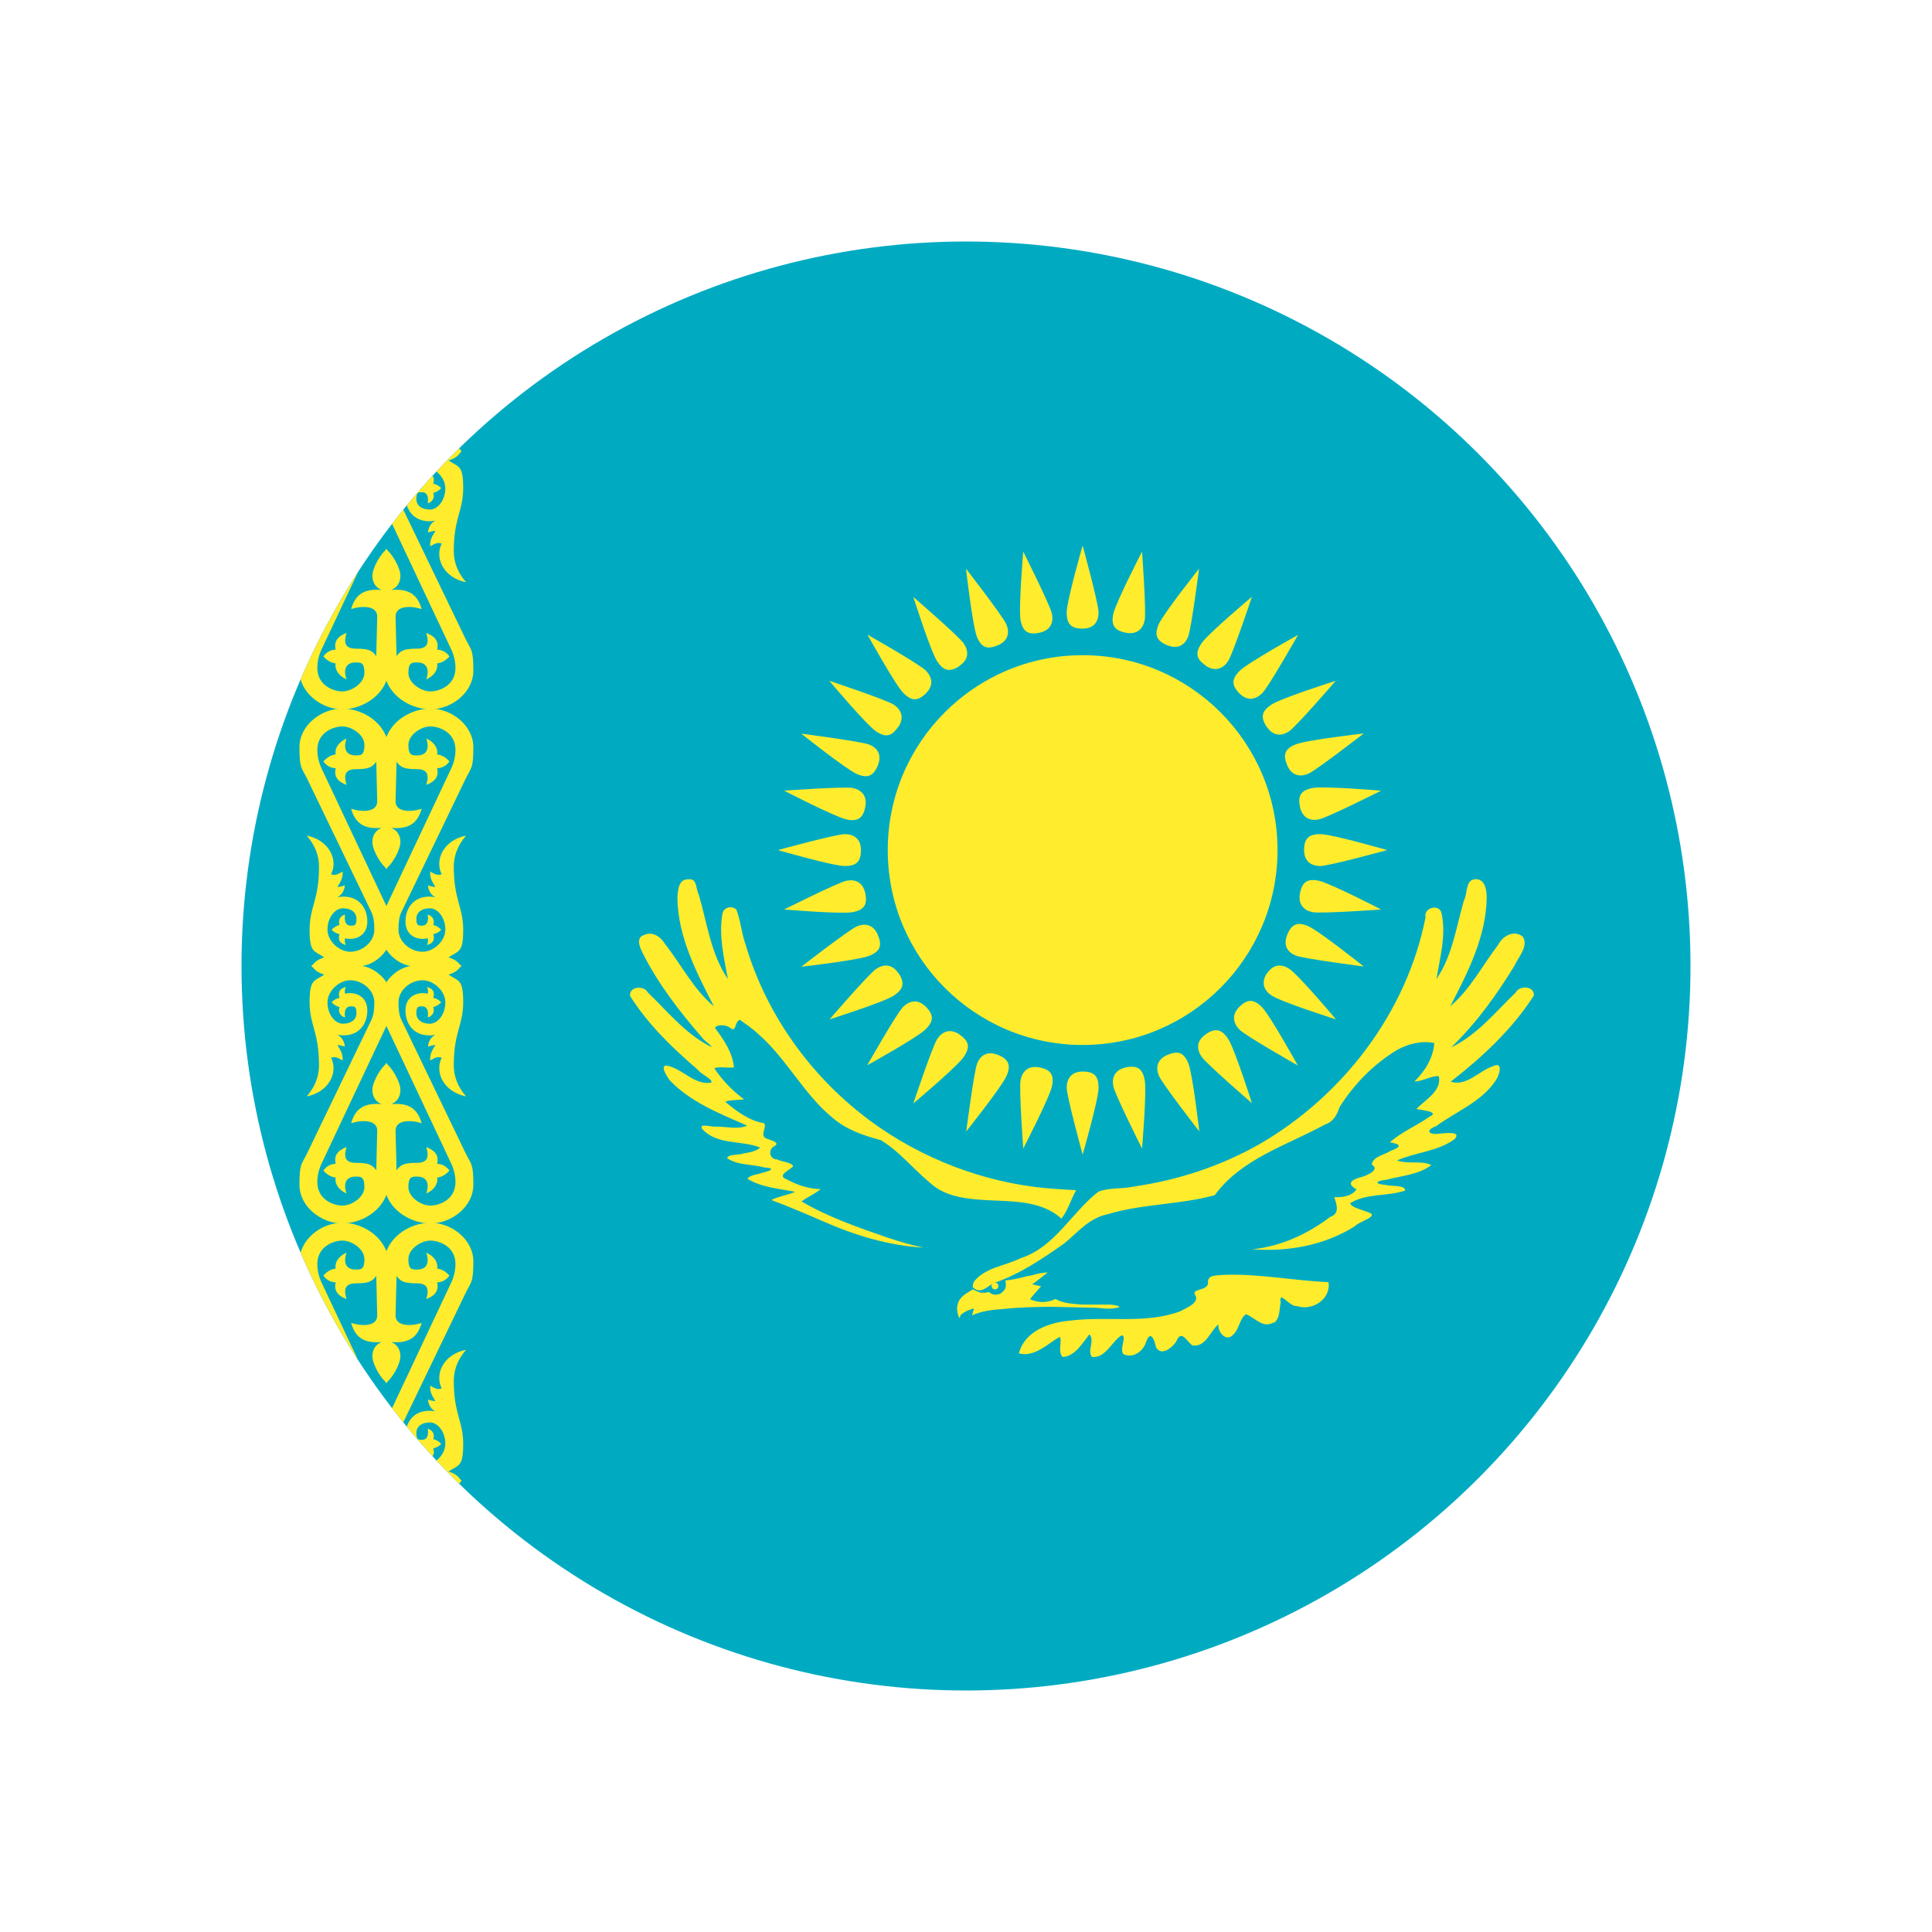
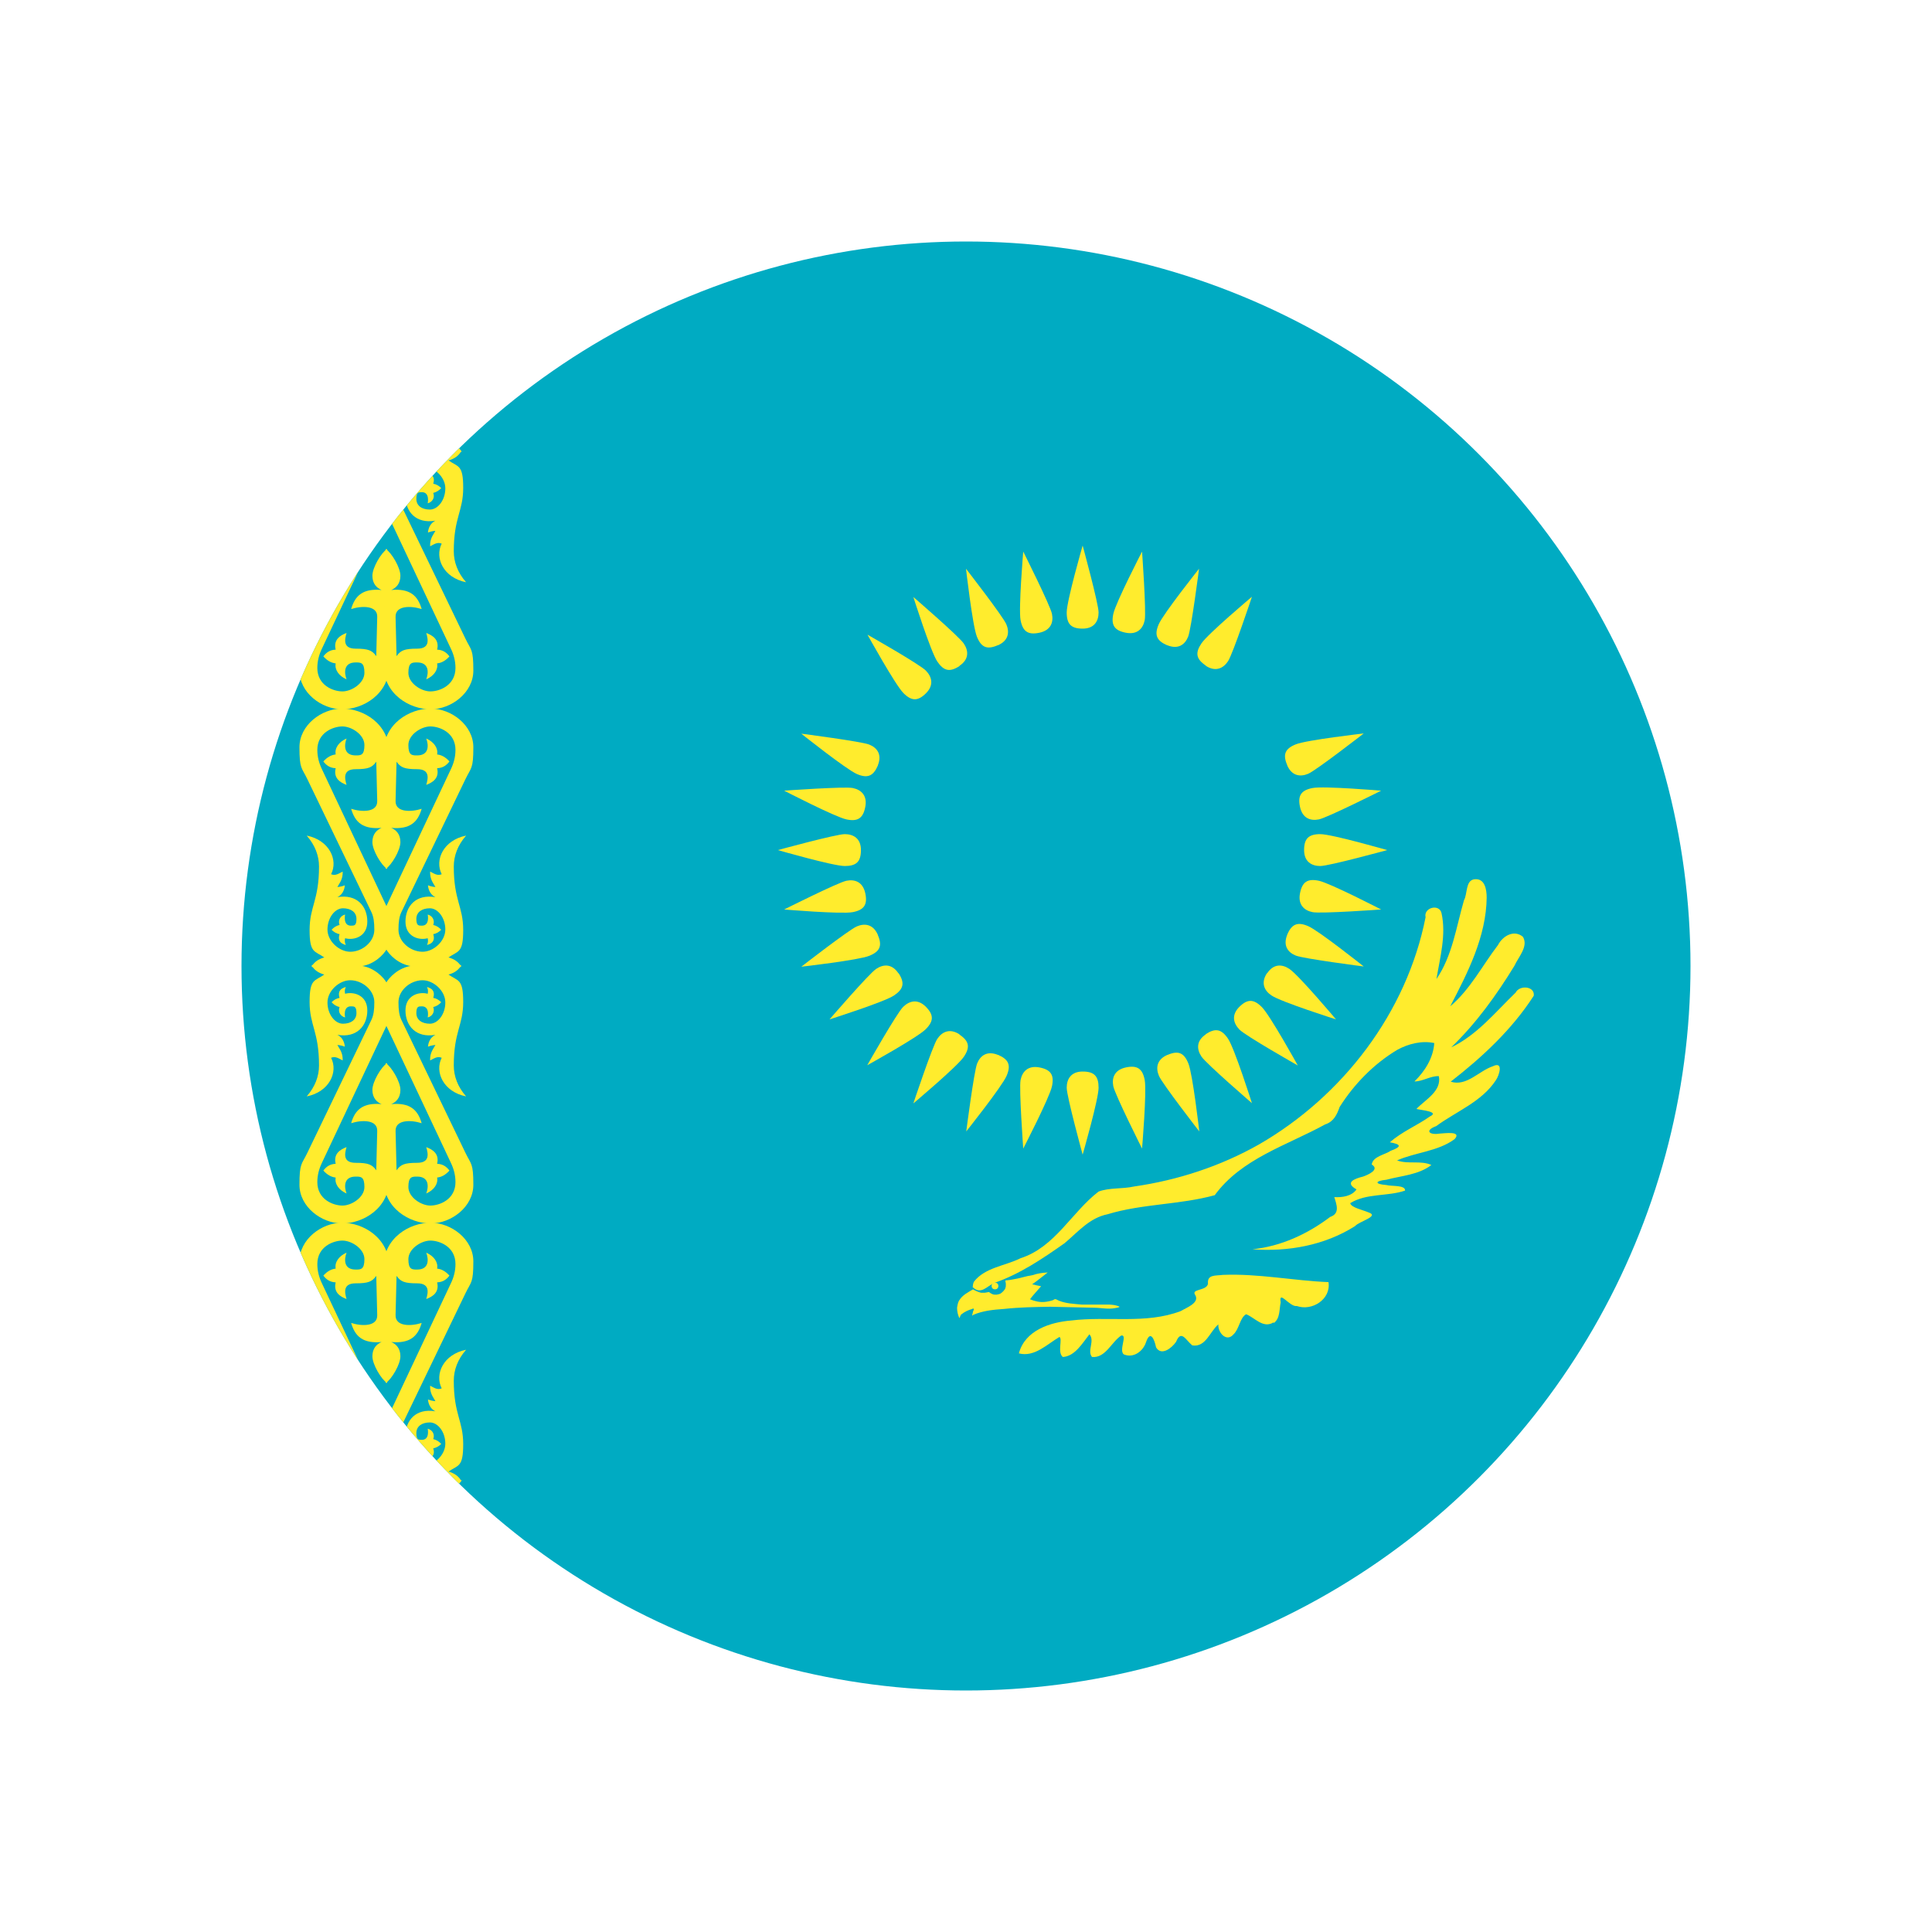
<svg xmlns="http://www.w3.org/2000/svg" viewBox="0 0 800 800" version="1.1" id="Layer_1">
  <defs>
    <style>
      .st0 {
        fill: none;
      }

      .st1, .st2 {
        fill: #ffec2d;
      }

      .st3 {
        fill: #00abc2;
      }

      .st4 {
        clip-path: url(#clippath);
      }

      .st2 {
        stroke: #ffec2d;
        stroke-miterlimit: 2;
        stroke-width: .2px;
      }
    </style>
    <clipPath id="clippath">
      <circle r="300" cy="400" cx="400" class="st0" />
    </clipPath>
  </defs>
  <g class="st4">
    <g>
      <path d="M-200,100H1000v600H-200V100Z" class="st3" />
      <g>
-         <circle r="80.7" cy="352" cx="448.3" class="st1" />
        <g id="c">
          <g id="b">
            <path d="M448.3,260.3c4.8,0,6.6-3.1,6.6-6.7s-6.6-27.7-6.6-27.7c0,0-6.6,22.9-6.6,27.7s1.8,6.7,6.6,6.7Z" class="st1" id="a" />
            <path d="M540,352c0,4.8,3.1,6.6,6.7,6.6s27.7-6.6,27.7-6.6c0,0-22.9-6.6-27.7-6.6s-6.7,1.8-6.7,6.6Z" class="st1" id="a1" />
            <path d="M448.3,443.7c-4.8,0-6.6,3.1-6.6,6.7s6.6,27.7,6.6,27.7c0,0,6.6-22.9,6.6-27.7s-1.8-6.7-6.6-6.7Z" class="st1" id="a2" />
            <path d="M356.5,352c0-4.8-3.1-6.6-6.7-6.6s-27.7,6.6-27.7,6.6c0,0,22.9,6.6,27.7,6.6s6.7-1.8,6.7-6.6Z" class="st1" id="a3" />
          </g>
          <g id="b1">
            <path d="M483.4,267.2c4.5,1.8,7.3-.3,8.6-3.6s4.5-28.1,4.5-28.1c0,0-14.8,18.6-16.7,23s-.9,6.8,3.5,8.7h.1Z" class="st1" id="a4" />
            <path d="M533,387.1c-1.8,4.5.3,7.3,3.6,8.6s28.1,4.5,28.1,4.5c0,0-18.6-14.8-23-16.7s-6.8-.9-8.7,3.5h0Z" class="st1" id="a5" />
            <path d="M413.2,436.8c-4.5-1.8-7.3.3-8.6,3.6s-4.5,28.1-4.5,28.1c0,0,14.8-18.6,16.7-23s.9-6.8-3.5-8.7h-.1Z" class="st1" id="a6" />
            <path d="M363.5,316.9c1.8-4.5-.3-7.3-3.6-8.6s-28.1-4.5-28.1-4.5c0,0,18.6,14.8,23,16.7s6.8.9,8.7-3.5h0Z" class="st1" id="a7" />
          </g>
          <g id="b2">
-             <path d="M513.2,287.1c3.4,3.4,6.8,2.5,9.4,0s14.9-24.2,14.9-24.2c0,0-20.8,11.5-24.2,14.9s-3.4,6,0,9.4h-.1Z" class="st1" id="a8" />
            <path d="M513.2,416.9c-3.4,3.4-2.5,6.8,0,9.4s24.2,14.9,24.2,14.9c0,0-11.5-20.8-14.9-24.2s-6-3.4-9.4,0h.1Z" class="st1" id="a9" />
            <path d="M383.4,416.9c-3.4-3.4-6.8-2.5-9.4,0s-14.9,24.2-14.9,24.2c0,0,20.8-11.5,24.2-14.9s3.4-6,0-9.4h.1Z" class="st1" id="a10" />
            <path d="M383.4,287.1c3.4-3.4,2.5-6.8,0-9.4s-24.2-14.9-24.2-14.9c0,0,11.5,20.8,14.9,24.2s6,3.4,9.4,0h-.1Z" class="st1" id="a11" />
          </g>
          <g id="b3">
            <path d="M533,316.9c1.9,4.4,5.4,4.9,8.7,3.5s23-16.7,23-16.7c0,0-23.6,2.7-28.1,4.5s-5.5,4.2-3.6,8.6h0Z" class="st1" id="a12" />
            <path d="M483.4,436.8c-4.4,1.9-4.9,5.4-3.5,8.7s16.7,23,16.7,23c0,0-2.7-23.6-4.5-28.1s-4.2-5.5-8.6-3.6h-.1Z" class="st1" id="a13" />
            <path d="M363.5,387.1c-1.9-4.4-5.4-4.9-8.7-3.5s-23,16.7-23,16.7c0,0,23.6-2.7,28.1-4.5s5.5-4.2,3.6-8.6h0Z" class="st1" id="a14" />
            <path d="M413.2,267.2c4.4-1.9,4.9-5.4,3.5-8.7s-16.7-23-16.7-23c0,0,2.7,23.6,4.5,28.1s4.2,5.5,8.6,3.6h.1Z" class="st1" id="a15" />
          </g>
        </g>
        <g id="c1">
          <g id="b4">
            <path d="M466.2,262c4.7.9,7.1-1.7,7.8-5.2s-1.1-28.4-1.1-28.4c0,0-10.9,21.1-11.9,25.8s.5,6.9,5.2,7.8h0Z" class="st1" id="a16" />
            <path d="M538.3,369.9c-.9,4.7,1.7,7.1,5.2,7.8s28.4-1.1,28.4-1.1c0,0-21.1-10.9-25.8-11.9s-6.9.5-7.8,5.2h0Z" class="st1" id="a17" />
            <path d="M430.4,442c-4.7-.9-7.1,1.7-7.8,5.2s1.1,28.4,1.1,28.4c0,0,10.9-21.1,11.9-25.8s-.5-6.9-5.2-7.8h0Z" class="st1" id="a18" />
            <path d="M358.3,334.1c.9-4.7-1.7-7.1-5.2-7.8s-28.4,1.1-28.4,1.1c0,0,21.1,10.9,25.8,11.9s6.9-.5,7.8-5.2h0Z" class="st1" id="a19" />
          </g>
          <g id="b5">
            <path d="M499.3,275.7c4,2.6,7.2,1.1,9.2-1.9s9.9-26.7,9.9-26.7c0,0-18.2,15.3-20.9,19.3s-2.2,6.5,1.8,9.2h0Z" class="st1" id="a20" />
            <path d="M524.6,403c-2.6,4-1.1,7.2,1.9,9.2,4,2.7,26.7,9.9,26.7,9.9,0,0-15.3-18.2-19.3-20.9-3-2-6.5-2.2-9.2,1.8h-.1Z" class="st1" id="a21" />
            <path d="M397.3,428.3c-4-2.6-7.2-1.1-9.2,1.9s-9.9,26.7-9.9,26.7c0,0,18.2-15.3,20.9-19.3s2.2-6.5-1.8-9.2h0Z" class="st1" id="a22" />
-             <path d="M372,301c2.6-4,1.1-7.2-1.9-9.2s-26.7-9.9-26.7-9.9c0,0,15.3,18.2,19.3,20.9s6.5,2.2,9.2-1.8h.1Z" class="st1" id="a23" />
          </g>
          <g id="b6">
-             <path d="M524.6,301c2.7,4,6.2,3.8,9.2,1.8s19.3-20.9,19.3-20.9c0,0-22.7,7.2-26.7,9.9s-4.5,5.2-1.9,9.2h.1Z" class="st1" id="a24" />
            <path d="M499.3,428.3c-4,2.7-3.8,6.2-1.8,9.2s20.9,19.3,20.9,19.3c0,0-7.2-22.7-9.9-26.7s-5.2-4.5-9.2-1.9h0Z" class="st1" id="a25" />
            <path d="M372,403c-2.7-4-6.2-3.8-9.2-1.8s-19.3,20.9-19.3,20.9c0,0,22.7-7.2,26.7-9.9s4.5-5.2,1.9-9.2h-.1Z" class="st1" id="a26" />
            <path d="M397.3,275.7c4-2.7,3.8-6.2,1.8-9.2s-20.9-19.3-20.9-19.3c0,0,7.2,22.7,9.9,26.7s5.2,4.5,9.2,1.9h0Z" class="st1" id="a27" />
          </g>
          <g id="b7">
            <path d="M538.3,334.1c1,4.7,4.3,5.9,7.8,5.2s25.8-11.9,25.8-11.9c0,0-23.7-2-28.4-1.1s-6.2,3.1-5.2,7.8h0Z" class="st1" id="a28" />
            <path d="M466.2,442c-4.7,1-5.9,4.3-5.2,7.8s11.9,25.8,11.9,25.8c0,0,2-23.7,1.1-28.4s-3.1-6.2-7.8-5.2h0Z" class="st1" id="a29" />
            <path d="M358.3,369.9c-1-4.7-4.3-5.9-7.8-5.2s-25.8,11.9-25.8,11.9c0,0,23.7,2,28.4,1.1s6.2-3.1,5.2-7.8h0Z" class="st1" id="a30" />
            <path d="M430.4,262c4.7-1,5.9-4.3,5.2-7.8s-11.9-25.8-11.9-25.8c0,0-2,23.7-1.1,28.4s3.1,6.2,7.8,5.2h0Z" class="st1" id="a31" />
          </g>
        </g>
      </g>
      <path d="M433.9,526.9c-2.2.1-4.3.4-6.3,1.1-2.8.4-5.5,1.4-8.3,1.8l-1.1.2-1.9.2c0,.5.2,1,.2,1.6s0,1.1-.2,1.5c0,.4-.5.9-.8,1.3-.4.4-.8.8-1.3,1.1-.5.2-1,.3-1.6.4-.5,0-1.1,0-1.6-.2s-1-.5-1.5-.9c-.6.1-1.1.2-1.7.3h-1.6c-.6-.2-1.1-.3-1.7-.6-.5-.2-1.1-.5-1.6-.8-2,1.2-4.3,2.3-5.6,4.4-.7,1-.8,2.1-1,3.2,0,1.4.3,2.9.9,4.2.2.4.4-1.4,1.1-1.6,1.1-.9,2.6-1.6,4-2,1.2-.6,1.1,0,.6,1,0,.5-.8,2.4,0,1.4,4.1-1.8,8.6-2.2,12.9-2.5,6.4-.7,12.7-.8,19.1-.9l18,.4c2.9,0,5.7.7,8.6.2.7-.2,1.7-.2,2.1-.6-1.3-.7-2.8-.8-4.2-.9h-11.4c-3.2-.3-6.5-.4-9.5-1.6-.8-.3-1.5-1.1-2.3-.3-1.1.4-2.4.7-3.6.8-2.1.2-4.2-.3-6.1-1.1,1.4-1.9,3.1-3.6,4.6-5.4-1.2-.2-2.4-.5-3.7-.8,2.2-1.5,4.2-3.2,6.3-4.8h0Z" class="st1" />
      <path d="M527.3,547.6c-4.3,2.6-7.7-2-11.3-3.4-2.6,1.4-2.8,6.1-5.3,8.4-2.9,3.3-6.5-.9-6.2-4.2-3.5,2.9-5.2,9.6-10.8,8.7-2.7-2.2-4.6-6.7-6.7-1.5-1.7,2.5-6.1,6.1-8.3,2.3-.7-3.4-2.4-7.4-4.2-2-1.3,3.8-5.3,6.6-9.2,4.9-2.1-1.8,1.7-8.2-1-7.8-4.1,2.7-6.5,9.4-12.1,8.9-2.2-2.5,1.3-6.7-1.1-9.4-2.9,3.7-6,9.1-11,9.4-2.4-1.9,0-7.5-1.4-8.3-5.1,3-10.4,8.5-16.8,6.8,2.5-9.5,12.9-12.9,21.6-13.6,15.1-1.9,30.9,1.6,45.4-3.9,2.3-1.4,8-3.4,6-6.7-1.8-2.6,4.7-1.6,5.3-4.6-.4-3.9,3-3.3,6.2-3.7,14.6-.6,29.1,2.4,43.7,3,1.1,7.1-6.8,12.1-13.1,9.9-3,.5-7.6-7-6.7-1.5-.6,2.8-.2,6.6-2.8,8.5M402.9,533.1c3.4,3.1,5.8-.6,8.9-1.9,10.6-3.7,19.9-10,29-16.4,5.5-4.6,10.3-10.5,17.8-12,14.5-4.4,29.9-3.9,44.4-7.9,11.1-15.2,29.9-20.6,45.7-29.3,3.5-1.1,4.9-4,6-7.2,6-9.5,14.2-17.9,23.9-23.7,4.6-2.5,10.1-3.9,15.3-2.8-.4,6.2-3.9,11.7-8.2,15.9,3.5,0,6.5-2.3,10.1-2.2,1.2,6.3-5.6,9.7-9.3,13.6,2,.5,9.8,1.1,5.6,3.1-5.4,3.8-11.6,6.3-16.6,10.7,4.6.8,5.1,1.8.4,3.5-2.5,1.7-7.4,2.3-7.9,5.7,3.5,2.1-1.6,4.3-3.6,5-3.7.9-7.7,2.5-2.7,5.3-1.9,2.8-5.9,3.4-9.2,3.2,1,3.2,2.4,6.8-1.7,8.2-9.4,7.1-20.4,12.2-32.2,13.4,14.7,1.1,29.9-1.6,42.5-9.6,1.7-2,10.4-4.1,5.5-5.7-2.3-1-7.2-2-7.5-3.8,6.8-4.2,15.4-2.7,22.7-5.2.2-2.4-5.6-1.7-7.7-2.3-5.1-.4-4.8-1.7,0-2.2,6.3-1.7,13.3-2,18.6-6.1-4.3-2-9.7-.2-14.2-1.9,7.7-3.4,16.9-3.7,23.8-8.8,3.2-3.5-4.1-2.4-6.2-2.3-4.3.7-6.3-1.3-1.4-3.1,8.3-6.1,18.9-10.1,24.7-19,1.4-2,3.3-8-1.2-5.8-5.8,1.9-10.9,8.5-17.5,6.4,13-10.1,25.4-21.6,34.4-35.6.5-4-5.9-4.5-7.5-1.3-8.4,8.1-16,17.6-26.7,22.7,10.3-9.9,18.8-21.7,26.2-33.8,1.6-3.6,5.9-8,3.5-12-3.7-3.1-8.4-.3-10.3,3.4-6.5,8.5-11.5,18.4-19.8,25.4,7.3-14,14.9-28.9,15.1-45,0-3.3-.7-8.2-5.2-7.6-3.6.6-2.7,6-4.2,8.7-3.2,11-4.8,23-11.4,32.6,1.5-9,4.1-18.3,2.1-27.3-.9-4-7.5-2.3-6.6,1.7-7.8,39.5-34.3,74.1-69,94.1-15.9,9-33.6,14.8-51.7,17.4-4.9,1.1-10.1.4-14.7,2.1-11.2,8.6-18,23-32.3,27.6-6.4,3.2-14.7,3.8-19.3,9.7-.4.8-.5,1.6-.5,2.5" class="st1" />
-       <path d="M445.5,493c-2.1,3.8-3.3,8.2-6,11.6-8.1-7.4-19.9-7.1-30.2-7.6-8.5-.5-17.8-1.2-24.3-7.3-6.9-5.7-12.6-13-20.3-17.6-7.1-1.9-14.2-4.3-19.9-9.2-12.1-9.9-19.1-24.6-30.9-34.8-2.3-2.2-4.9-3.9-7.5-5.8-2.4.6-1.3,5.8-4.3,3.1-1.6-1.1-5.6-1.3-6,.3,3.6,4.8,7.3,10.2,7.8,16.3-2.5.3-6.9-.5-8.1.4,3.3,4.9,7.5,9.3,12.3,12.8-2.3.4-6.8.2-7.7,1.1,4.7,3.9,9.8,7.8,16,8.8,1.3,1.7-1.9,4.9.8,6.3,1.5.6,6.6,1.7,3.1,3.4-2.4,1.6-1.5,5.3,1.5,5.3,1.9,1,6.3,1.2,6.6,2.9-1.7,1.7-7,3.8-2.5,5.4,4.2,2.3,9,3.9,13.9,4-2.4,2-5.4,3.2-7.9,5.1,11.1,6.5,23.5,10.8,35.7,15,4.9,1.6,9.8,3.1,14.8,4.1-14.6-.8-28.8-5.2-42.1-11.1-6.9-3-13.9-6-20.9-8.6,3.1-1.6,6.7-2,9.9-3.4-6.7-1.3-14-1.8-19.8-5.4.9-1.6,4.3-1.7,6.2-2.5,3.5-.8,5.7-1.9.7-2.2-5-1.4-10.8-.8-15.3-3.8.3-1.8,4.9-1.2,6.8-2,2.4-.4,5-.8,6.9-2.4-7.8-3.2-18-.9-24.1-7.8-1.4-2.6,4.4-.5,6-.9,4.2,0,8.7,1.3,12.7-.4-11.4-5-23.5-9.7-32.2-18.9-1-1.5-3.8-5.5-1.5-6,6.7.9,11.6,8.3,18.8,7.1,1-1.3-4.2-3.4-5.5-5.3-10.5-9-20.7-18.8-28.1-30.6-.5-3.9,5.7-4.5,7.3-1.5,8,7.7,15.3,16.8,25.3,22.1,3.6,1.7-2-2-2.8-3.4-9.3-10.7-18.1-22.1-24.5-34.8-1.2-2.3-3.1-6.4.4-7.6,3.5-1.7,6.9.6,8.7,3.6,6.8,8.6,11.8,18.8,20.3,25.9-7.2-14-14.9-28.8-15.1-44.9.2-3.1.4-7.9,4.6-7.7,3.6-.5,3,4,4.2,6.2,3.5,11.8,5,24.7,12.1,35.1-1.6-8.8-3.8-17.8-2.3-26.8.4-2.9,3.7-3.8,5.8-2,1.7,4.3,2.1,9.5,3.7,14.1,9,30.9,29.3,58.1,55.8,76.3,21.8,14.9,47.6,23.9,74,25.4,2.4.2,4.8.3,7.2.4" class="st1" />
      <circle r="1.4" cy="532.5" cx="412" class="st1" />
      <circle r=".6" cy="532.3" cx="411.9" class="st2" />
      <g id="f">
        <g id="e">
          <path d="M160,143.8s-5.8-4.8-7.7-2.4c-3.1,3.9,9.7,23.4,9.7,30.2,0,11.3-7.5,14.3-16.8,15.9-6.2,1.1-16.4-.5-16.4-.5,1.9-2.6,3.1-3.3,6.4-3.5-3.6-1.9-7.2-5.9-7.2-12.2,0-9.7,4-13.7,4-24.6s-5-13.8-5-13.8c8.8.9,13.1,9,10.7,15.5,1.4.2,2.7,0,3.8-1.1.6,1.8-.4,3.9-1.7,5.7,1.1.6,1.9.2,3.6,0-.2,1.9-1.3,3.8-4,5.7,7.9-2,12.7,3.5,12.7,9.2s-3,7.5-6,7.5-2.4-.4-3.2-1c-.6,1.2-.3,2.8.3,4-2.2-.6-3.6-1.9-2.6-4.6-1.7-.2-3-.7-3.9-1.8.9-1.2,2.3-1.9,3.9-1.8-1.2-2.5.1-3.9,2.1-5.1,0,0-1.3,5.1,2,5.1s2.8-.5,2.8-2.6-1.6-4.4-5.4-4.3-6.8,2.6-6.8,8.6,4.5,8.3,10.3,8.5c5.3.2,9.3-2.7,9.3-8.2s-10.5-23.9-10.5-30.3,4.4-7.6,8.7-7.6,10.2,5.5,10.2,5.5l-3.3,4.1h0Z" class="st1" />
          <path d="M161.2,275.3c0,12.2-10.9,18.4-19.5,18.4s-17.7-6.9-17.7-16,.9-8.3,3.3-13.3l26.5-55c.9-1.9,1.2-4.1,1.2-7.3,0-4.9-4.8-9-9.8-9.1-4.6,0-9.6,4.3-9.6,9.2s3.1,8.8,6.4,8.8,5.6-1.6,5.6-4.4-.9-2.8-2.3-2.8c-3.4,0-2.4,4.6-2.4,4.6-1.7-.4-3.1-2.1-2.3-4.3-1.3-.3-2.4-1-3.3-2,.9-.9,2-1.6,3.3-1.8-.8-2.6.3-3.9,2.6-4.5-.5,1-.5,1.9-.3,2.8,3.6-1,9.2.6,9.2,6.9s-4.3,11.5-12.4,10.1c1.9.9,2.9,2.8,3.1,4.9-1.5-.6-3.1-.7-3.1-.7.9,1.7,2.3,3.1,2.2,6.4-1.5-.7-2.9-1.9-4.8-1.1,3,5.9-.7,14.1-10.1,16,3.5-4,5.1-8.4,5.1-12.8,0-14.1-3.9-16.5-3.9-26.3s2.1-8.5,6.3-11.5v.2c-2.8-.7-4.5-2.1-5.5-3.9,6.3-1.8,15.5-1.8,20.4.2,5.7.7,9.6,5,10.8,7.2s3.4,10.2,0,17.3l-26.9,57.1c-1.2,2.5-1.9,5.1-1.9,8,0,7.2,6.6,9.7,10.4,9.7s9.1-3.4,9.1-7.7-1.5-4.3-3.6-4.3c-5.1,0-4.8,4.3-3.8,7-3.2-1.4-5-4-4.5-6.6-1.8-.2-3.5-1.1-5.1-2.9,1.2-1.6,2.7-2.7,5.1-2.8-1-4.1,1.8-5.9,4.5-6.9-.9,3-1.4,6.5,3.8,6.5s6.8.7,8.5,3.1l.4-16.2c.2-4.9-6.5-4.7-10.8-3.3,1.6-5.6,4.9-8.6,12.6-7.9-1.9-.8-3.8-2.5-3.8-5.9s3.7-9.6,6.1-11.1l1.2,47.4h0l-.3.6Z" class="st1" id="d" />
          <path d="M161.2,311.8c0-12.2-10.9-18.4-19.5-18.4s-17.7,6.9-17.7,16,.9,8.3,3.3,13.3l26.5,55c.9,1.9,1.2,4.1,1.2,7.3,0,4.9-4.8,9-9.8,9.1-4.6.1-9.6-4.3-9.6-9.2s3.1-8.8,6.4-8.8,5.6,1.6,5.6,4.4-.9,2.8-2.3,2.8c-3.4,0-2.4-4.6-2.4-4.6-1.7.4-3.1,2.1-2.3,4.3-1.3.3-2.4,1-3.3,2,.9.9,2,1.6,3.3,1.8-.8,2.6.3,3.9,2.6,4.5-.5-1-.5-1.9-.3-2.8,3.6,1,9.2-.6,9.2-6.9s-4.3-11.5-12.4-10.1c1.9-.9,2.9-2.8,3.1-4.9-1.5.6-3.1.7-3.1.7.9-1.7,2.3-3.1,2.2-6.4-1.5.7-2.9,1.9-4.8,1.1,3-5.9-.7-14.1-10.1-16,3.5,4,5.1,8.4,5.1,12.8,0,14.1-3.9,16.5-3.9,26.3s2.1,8.5,6.3,11.5v-.2c-2.8.7-4.5,2.1-5.5,3.9,6.3,1.8,15.5,1.8,20.4-.2,5.7-.7,9.6-5,10.8-7.2s3.4-10.2,0-17.3l-26.9-57.1c-1.2-2.5-1.9-5.1-1.9-8,0-7.2,6.6-9.7,10.4-9.7s9.1,3.4,9.1,7.7-1.5,4.3-3.6,4.3c-5.1,0-4.8-4.3-3.8-7-3.2,1.4-5,4-4.5,6.6-1.8.2-3.5,1.1-5.1,2.9,1.2,1.6,2.7,2.7,5.1,2.8-1,4.1,1.8,5.9,4.5,6.9-.9-3-1.4-6.5,3.8-6.5s6.8-.7,8.5-3.1l.4,16.2c.2,4.9-6.5,4.7-10.8,3.3,1.6,5.6,4.9,8.6,12.6,7.9-1.9.8-3.8,2.5-3.8,5.9s3.7,9.6,6.1,11.1l1.2-47.4h0l-.3-.6Z" class="st1" id="d1" />
        </g>
        <g id="e1">
          <path d="M160,143.8s5.8-4.8,7.7-2.4c3.1,3.9-9.7,23.4-9.7,30.2,0,11.3,7.5,14.3,16.8,15.9,6.2,1.1,16.4-.5,16.4-.5-1.9-2.6-3.1-3.3-6.4-3.5,3.6-1.9,7.2-5.9,7.2-12.2,0-9.7-4-13.7-4-24.6s5-13.8,5-13.8c-8.8.9-13.1,9-10.7,15.5-1.4.2-2.7,0-3.8-1.1-.6,1.8.4,3.9,1.7,5.7-1.1.6-1.9.2-3.6,0,.2,1.9,1.3,3.8,4,5.7-7.9-2-12.7,3.5-12.7,9.2s3,7.5,6,7.5,2.4-.4,3.2-1c.6,1.2.3,2.8-.3,4,2.2-.6,3.6-1.9,2.6-4.6,1.7-.2,3-.7,3.9-1.8-.9-1.2-2.3-1.9-3.9-1.8,1.2-2.5-.1-3.9-2.1-5.1,0,0,1.3,5.1-2,5.1s-2.8-.5-2.8-2.6,1.6-4.4,5.4-4.3,6.8,2.6,6.8,8.6-4.5,8.3-10.3,8.5c-5.3.2-9.3-2.7-9.3-8.2s10.5-23.9,10.5-30.3-4.4-7.6-8.7-7.6-10.2,5.5-10.2,5.5l3.3,4.1h0Z" class="st1" />
          <path d="M158.8,275.3c0,12.2,10.9,18.4,19.5,18.4s17.7-6.9,17.7-16-.9-8.3-3.3-13.3l-26.5-55c-.9-1.9-1.2-4.1-1.2-7.3,0-4.9,4.8-9,9.8-9.1,4.6,0,9.6,4.3,9.6,9.2s-3.1,8.8-6.4,8.8-5.6-1.6-5.6-4.4.9-2.8,2.3-2.8c3.4,0,2.4,4.6,2.4,4.6,1.7-.4,3.1-2.1,2.3-4.3,1.3-.3,2.4-1,3.3-2-.9-.9-2-1.6-3.3-1.8.8-2.6-.3-3.9-2.6-4.5.5,1,.5,1.9.3,2.8-3.6-1-9.2.6-9.2,6.9s4.3,11.5,12.4,10.1c-1.9.9-2.9,2.8-3.1,4.9,1.5-.6,3.1-.7,3.1-.7-.9,1.7-2.3,3.1-2.2,6.4,1.5-.7,2.9-1.9,4.8-1.1-3,5.9.7,14.1,10.1,16-3.5-4-5.1-8.4-5.1-12.8,0-14.1,3.9-16.5,3.9-26.3s-2.1-8.5-6.3-11.5v.2c2.8-.7,4.5-2.1,5.5-3.9-6.3-1.8-15.5-1.8-20.4.2-5.7.7-9.6,5-10.8,7.2s-3.4,10.2,0,17.3l26.9,57.1c1.2,2.5,1.9,5.1,1.9,8,0,7.2-6.6,9.7-10.4,9.7s-9.1-3.4-9.1-7.7,1.5-4.3,3.6-4.3c5.1,0,4.8,4.3,3.8,7,3.2-1.4,5-4,4.5-6.6,1.8-.2,3.5-1.1,5.1-2.9-1.2-1.6-2.7-2.7-5.1-2.8,1-4.1-1.8-5.9-4.5-6.9.9,3,1.4,6.5-3.8,6.5s-6.8.7-8.5,3.1l-.4-16.2c-.2-4.9,6.5-4.7,10.8-3.3-1.6-5.6-4.9-8.6-12.6-7.9,1.9-.8,3.8-2.5,3.8-5.9s-3.7-9.6-6.1-11.1l-1.2,47.4h0l.3.6Z" class="st1" id="d2" />
          <path d="M158.8,311.8c0-12.2,10.9-18.4,19.5-18.4s17.7,6.9,17.7,16-.9,8.3-3.3,13.3l-26.5,55c-.9,1.9-1.2,4.1-1.2,7.3,0,4.9,4.8,9,9.8,9.1,4.6.1,9.6-4.3,9.6-9.2s-3.1-8.8-6.4-8.8-5.6,1.6-5.6,4.4.9,2.8,2.3,2.8c3.4,0,2.4-4.6,2.4-4.6,1.7.4,3.1,2.1,2.3,4.3,1.3.3,2.4,1,3.3,2-.9.9-2,1.6-3.3,1.8.8,2.6-.3,3.9-2.6,4.5.5-1,.5-1.9.3-2.8-3.6,1-9.2-.6-9.2-6.9s4.3-11.5,12.4-10.1c-1.9-.9-2.9-2.8-3.1-4.9,1.5.6,3.1.7,3.1.7-.9-1.7-2.3-3.1-2.2-6.4,1.5.7,2.9,1.9,4.8,1.1-3-5.9.7-14.1,10.1-16-3.5,4-5.1,8.4-5.1,12.8,0,14.1,3.9,16.5,3.9,26.3s-2.1,8.5-6.3,11.5v-.2c2.8.7,4.5,2.1,5.5,3.9-6.3,1.8-15.5,1.8-20.4-.2-5.7-.7-9.6-5-10.8-7.2s-3.4-10.2,0-17.3l26.9-57.1c1.2-2.5,1.9-5.1,1.9-8,0-7.2-6.6-9.7-10.4-9.7s-9.1,3.4-9.1,7.7,1.5,4.3,3.6,4.3c5.1,0,4.8-4.3,3.8-7,3.2,1.4,5,4,4.5,6.6,1.8.2,3.5,1.1,5.1,2.9-1.2,1.6-2.7,2.7-5.1,2.8,1,4.1-1.8,5.9-4.5,6.9.9-3,1.4-6.5-3.8-6.5s-6.8-.7-8.5-3.1l-.4,16.2c-.2,4.9,6.5,4.7,10.8,3.3-1.6,5.6-4.9,8.6-12.6,7.9,1.9.8,3.8,2.5,3.8,5.9s-3.7,9.6-6.1,11.1l-1.2-47.4h0l.3-.6Z" class="st1" id="d3" />
        </g>
      </g>
      <g id="f1">
        <g id="e2">
          <path d="M160,656.2s-5.8,4.8-7.7,2.4c-3.1-3.9,9.7-23.4,9.7-30.2,0-11.3-7.5-14.3-16.8-15.9-6.2-1.1-16.4.5-16.4.5,1.9,2.6,3.1,3.3,6.4,3.5-3.6,1.9-7.2,5.9-7.2,12.2,0,9.7,4,13.7,4,24.6s-5,13.8-5,13.8c8.8-.9,13.1-9,10.7-15.5,1.4-.2,2.7,0,3.8,1.1.6-1.8-.4-3.9-1.7-5.7,1.1-.6,1.9-.2,3.6,0-.2-1.9-1.3-3.8-4-5.7,7.9,2,12.7-3.5,12.7-9.2s-3-7.5-6-7.5-2.4.4-3.2,1c-.6-1.2-.3-2.8.3-4-2.2.6-3.6,1.9-2.6,4.6-1.7.2-3,.7-3.9,1.8.9,1.2,2.3,1.9,3.9,1.8-1.2,2.5.1,3.9,2.1,5.1,0,0-1.3-5.1,2-5.1s2.8.5,2.8,2.6-1.6,4.4-5.4,4.3-6.8-2.6-6.8-8.6,4.5-8.3,10.3-8.5c5.3-.2,9.3,2.7,9.3,8.2s-10.5,23.9-10.5,30.3,4.4,7.6,8.7,7.6,10.2-5.5,10.2-5.5l-3.3-4.1h0Z" class="st1" />
          <path d="M161.2,524.7c0-12.2-10.9-18.4-19.5-18.4s-17.7,6.9-17.7,16,.9,8.3,3.3,13.3l26.5,55c.9,1.9,1.2,4.1,1.2,7.3,0,4.9-4.8,9-9.8,9.1-4.6.1-9.6-4.3-9.6-9.2s3.1-8.8,6.4-8.8,5.6,1.6,5.6,4.4-.9,2.8-2.3,2.8c-3.4,0-2.4-4.6-2.4-4.6-1.7.4-3.1,2.1-2.3,4.3-1.3.3-2.4,1-3.3,2,.9.9,2,1.6,3.3,1.8-.8,2.6.3,3.9,2.6,4.5-.5-1-.5-1.9-.3-2.8,3.6,1,9.2-.6,9.2-6.9s-4.3-11.5-12.4-10.1c1.9-.9,2.9-2.8,3.1-4.9-1.5.6-3.1.7-3.1.7.9-1.7,2.3-3.1,2.2-6.4-1.5.7-2.9,1.9-4.8,1.1,3-5.9-.7-14.1-10.1-16,3.5,4,5.1,8.4,5.1,12.8,0,14.1-3.9,16.5-3.9,26.3s2.1,8.5,6.3,11.5v-.2c-2.8.7-4.5,2.1-5.5,3.9,6.3,1.8,15.5,1.8,20.4-.2,5.7-.7,9.6-5,10.8-7.2s3.4-10.2,0-17.3l-26.9-57.1c-1.2-2.5-1.9-5.1-1.9-8,0-7.2,6.6-9.7,10.4-9.7s9.1,3.4,9.1,7.7-1.5,4.3-3.6,4.3c-5.1,0-4.8-4.3-3.8-7-3.2,1.4-5,4-4.5,6.6-1.8.2-3.5,1.1-5.1,2.9,1.2,1.6,2.7,2.7,5.1,2.8-1,4.1,1.8,5.9,4.5,6.9-.9-3-1.4-6.5,3.8-6.5s6.8-.7,8.5-3.1l.4,16.2c.2,4.9-6.5,4.7-10.8,3.3,1.6,5.6,4.9,8.6,12.6,7.9-1.9.8-3.8,2.5-3.8,5.9s3.7,9.6,6.1,11.1l1.2-47.4h0l-.3-.6Z" class="st1" id="d4" />
          <path d="M161.2,488.2c0,12.2-10.9,18.4-19.5,18.4s-17.7-6.9-17.7-16,.9-8.3,3.3-13.3l26.5-55c.9-1.9,1.2-4.1,1.2-7.3,0-4.9-4.8-9-9.8-9.1-4.6-.1-9.6,4.3-9.6,9.2s3.1,8.8,6.4,8.8,5.6-1.6,5.6-4.4-.9-2.8-2.3-2.8c-3.4,0-2.4,4.6-2.4,4.6-1.7-.4-3.1-2.1-2.3-4.3-1.3-.3-2.4-1-3.3-2,.9-.9,2-1.6,3.3-1.8-.8-2.6.3-3.9,2.6-4.5-.5,1-.5,1.9-.3,2.8,3.6-1,9.2.6,9.2,6.9s-4.3,11.5-12.4,10.1c1.9.9,2.9,2.8,3.1,4.9-1.5-.6-3.1-.7-3.1-.7.9,1.7,2.3,3.1,2.2,6.4-1.5-.7-2.9-1.9-4.8-1.1,3,5.9-.7,14.1-10.1,16,3.5-4,5.1-8.4,5.1-12.8,0-14.1-3.9-16.5-3.9-26.3s2.1-8.5,6.3-11.5v.2c-2.8-.7-4.5-2.1-5.5-3.9,6.3-1.8,15.5-1.8,20.4.2,5.7.7,9.6,5,10.8,7.2s3.4,10.2,0,17.3l-26.9,57.1c-1.2,2.5-1.9,5.1-1.9,8,0,7.2,6.6,9.7,10.4,9.7s9.1-3.4,9.1-7.7-1.5-4.3-3.6-4.3c-5.1,0-4.8,4.3-3.8,7-3.2-1.4-5-4-4.5-6.6-1.8-.2-3.5-1.1-5.1-2.9,1.2-1.6,2.7-2.7,5.1-2.8-1-4.1,1.8-5.9,4.5-6.9-.9,3-1.4,6.5,3.8,6.5s6.8.7,8.5,3.1l.4-16.2c.2-4.9-6.5-4.7-10.8-3.3,1.6-5.6,4.9-8.6,12.6-7.9-1.9-.8-3.8-2.5-3.8-5.9s3.7-9.6,6.1-11.1l1.2,47.4h0l-.3.6Z" class="st1" id="d5" />
        </g>
        <g id="e3">
          <path d="M160,656.2s5.8,4.8,7.7,2.4c3.1-3.9-9.7-23.4-9.7-30.2,0-11.3,7.5-14.3,16.8-15.9,6.2-1.1,16.4.5,16.4.5-1.9,2.6-3.1,3.3-6.4,3.5,3.6,1.9,7.2,5.9,7.2,12.2,0,9.7-4,13.7-4,24.6s5,13.8,5,13.8c-8.8-.9-13.1-9-10.7-15.5-1.4-.2-2.7,0-3.8,1.1-.6-1.8.4-3.9,1.7-5.7-1.1-.6-1.9-.2-3.6,0,.2-1.9,1.3-3.8,4-5.7-7.9,2-12.7-3.5-12.7-9.2s3-7.5,6-7.5,2.4.4,3.2,1c.6-1.2.3-2.8-.3-4,2.2.6,3.6,1.9,2.6,4.6,1.7.2,3,.7,3.9,1.8-.9,1.2-2.3,1.9-3.9,1.8,1.2,2.5-.1,3.9-2.1,5.1,0,0,1.3-5.1-2-5.1s-2.8.5-2.8,2.6,1.6,4.4,5.4,4.3,6.8-2.6,6.8-8.6-4.5-8.3-10.3-8.5c-5.3-.2-9.3,2.7-9.3,8.2s10.5,23.9,10.5,30.3-4.4,7.6-8.7,7.6-10.2-5.5-10.2-5.5l3.3-4.1h0Z" class="st1" />
          <path d="M158.8,524.7c0-12.2,10.9-18.4,19.5-18.4s17.7,6.9,17.7,16-.9,8.3-3.3,13.3l-26.5,55c-.9,1.9-1.2,4.1-1.2,7.3,0,4.9,4.8,9,9.8,9.1,4.6.1,9.6-4.3,9.6-9.2s-3.1-8.8-6.4-8.8-5.6,1.6-5.6,4.4.9,2.8,2.3,2.8c3.4,0,2.4-4.6,2.4-4.6,1.7.4,3.1,2.1,2.3,4.3,1.3.3,2.4,1,3.3,2-.9.9-2,1.6-3.3,1.8.8,2.6-.3,3.9-2.6,4.5.5-1,.5-1.9.3-2.8-3.6,1-9.2-.6-9.2-6.9s4.3-11.5,12.4-10.1c-1.9-.9-2.9-2.8-3.1-4.9,1.5.6,3.1.7,3.1.7-.9-1.7-2.3-3.1-2.2-6.4,1.5.7,2.9,1.9,4.8,1.1-3-5.9.7-14.1,10.1-16-3.5,4-5.1,8.4-5.1,12.8,0,14.1,3.9,16.5,3.9,26.3s-2.1,8.5-6.3,11.5v-.2c2.8.7,4.5,2.1,5.5,3.9-6.3,1.8-15.5,1.8-20.4-.2-5.7-.7-9.6-5-10.8-7.2s-3.4-10.2,0-17.3l26.9-57.1c1.2-2.5,1.9-5.1,1.9-8,0-7.2-6.6-9.7-10.4-9.7s-9.1,3.4-9.1,7.7,1.5,4.3,3.6,4.3c5.1,0,4.8-4.3,3.8-7,3.2,1.4,5,4,4.5,6.6,1.8.2,3.5,1.1,5.1,2.9-1.2,1.6-2.7,2.7-5.1,2.8,1,4.1-1.8,5.9-4.5,6.9.9-3,1.4-6.5-3.8-6.5s-6.8-.7-8.5-3.1l-.4,16.2c-.2,4.9,6.5,4.7,10.8,3.3-1.6,5.6-4.9,8.6-12.6,7.9,1.9.8,3.8,2.5,3.8,5.9s-3.7,9.6-6.1,11.1l-1.2-47.4h0l.3-.6Z" class="st1" id="d6" />
          <path d="M158.8,488.2c0,12.2,10.9,18.4,19.5,18.4s17.7-6.9,17.7-16-.9-8.3-3.3-13.3l-26.5-55c-.9-1.9-1.2-4.1-1.2-7.3,0-4.9,4.8-9,9.8-9.1,4.6-.1,9.6,4.3,9.6,9.2s-3.1,8.8-6.4,8.8-5.6-1.6-5.6-4.4.9-2.8,2.3-2.8c3.4,0,2.4,4.6,2.4,4.6,1.7-.4,3.1-2.1,2.3-4.3,1.3-.3,2.4-1,3.3-2-.9-.9-2-1.6-3.3-1.8.8-2.6-.3-3.9-2.6-4.5.5,1,.5,1.9.3,2.8-3.6-1-9.2.6-9.2,6.9s4.3,11.5,12.4,10.1c-1.9.9-2.9,2.8-3.1,4.9,1.5-.6,3.1-.7,3.1-.7-.9,1.7-2.3,3.1-2.2,6.4,1.5-.7,2.9-1.9,4.8-1.1-3,5.9.7,14.1,10.1,16-3.5-4-5.1-8.4-5.1-12.8,0-14.1,3.9-16.5,3.9-26.3s-2.1-8.5-6.3-11.5v.2c2.8-.7,4.5-2.1,5.5-3.9-6.3-1.8-15.5-1.8-20.4.2-5.7.7-9.6,5-10.8,7.2s-3.4,10.2,0,17.3l26.9,57.1c1.2,2.5,1.9,5.1,1.9,8,0,7.2-6.6,9.7-10.4,9.7s-9.1-3.4-9.1-7.7,1.5-4.3,3.6-4.3c5.1,0,4.8,4.3,3.8,7,3.2-1.4,5-4,4.5-6.6,1.8-.2,3.5-1.1,5.1-2.9-1.2-1.6-2.7-2.7-5.1-2.8,1-4.1-1.8-5.9-4.5-6.9.9,3,1.4,6.5-3.8,6.5s-6.8.7-8.5,3.1l-.4-16.2c-.2-4.9,6.5-4.7,10.8-3.3-1.6-5.6-4.9-8.6-12.6-7.9,1.9-.8,3.8-2.5,3.8-5.9s-3.7-9.6-6.1-11.1l-1.2,47.4h0l.3.6Z" class="st1" id="d7" />
        </g>
      </g>
    </g>
  </g>
</svg>